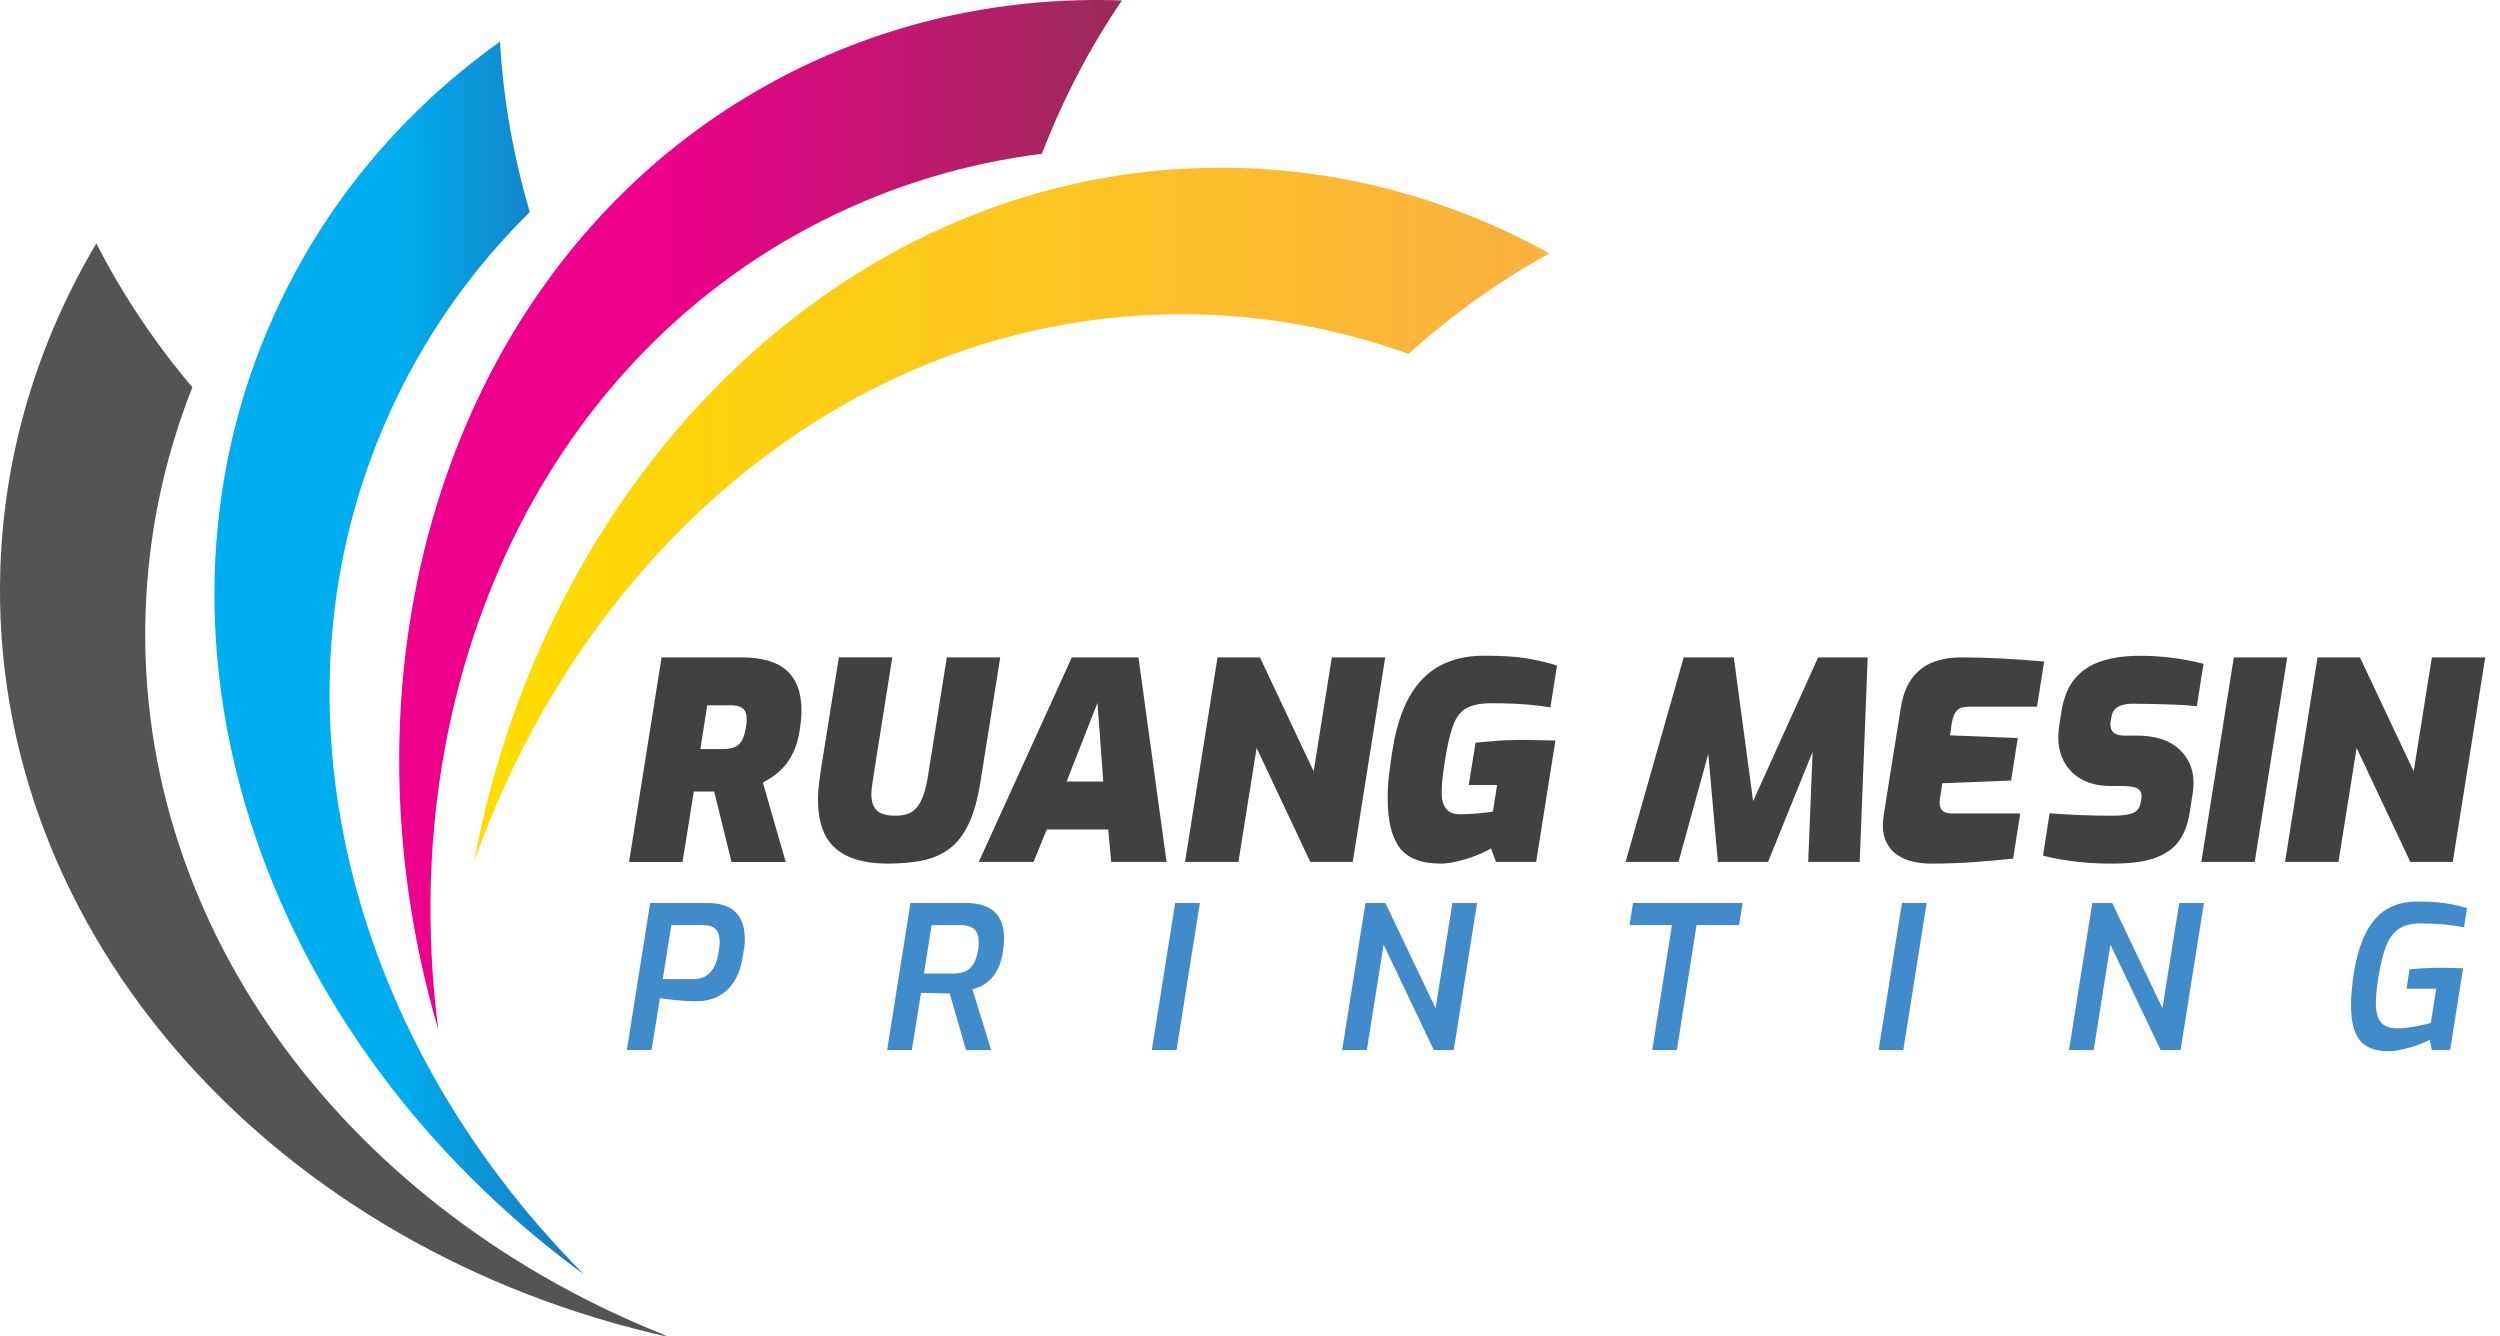
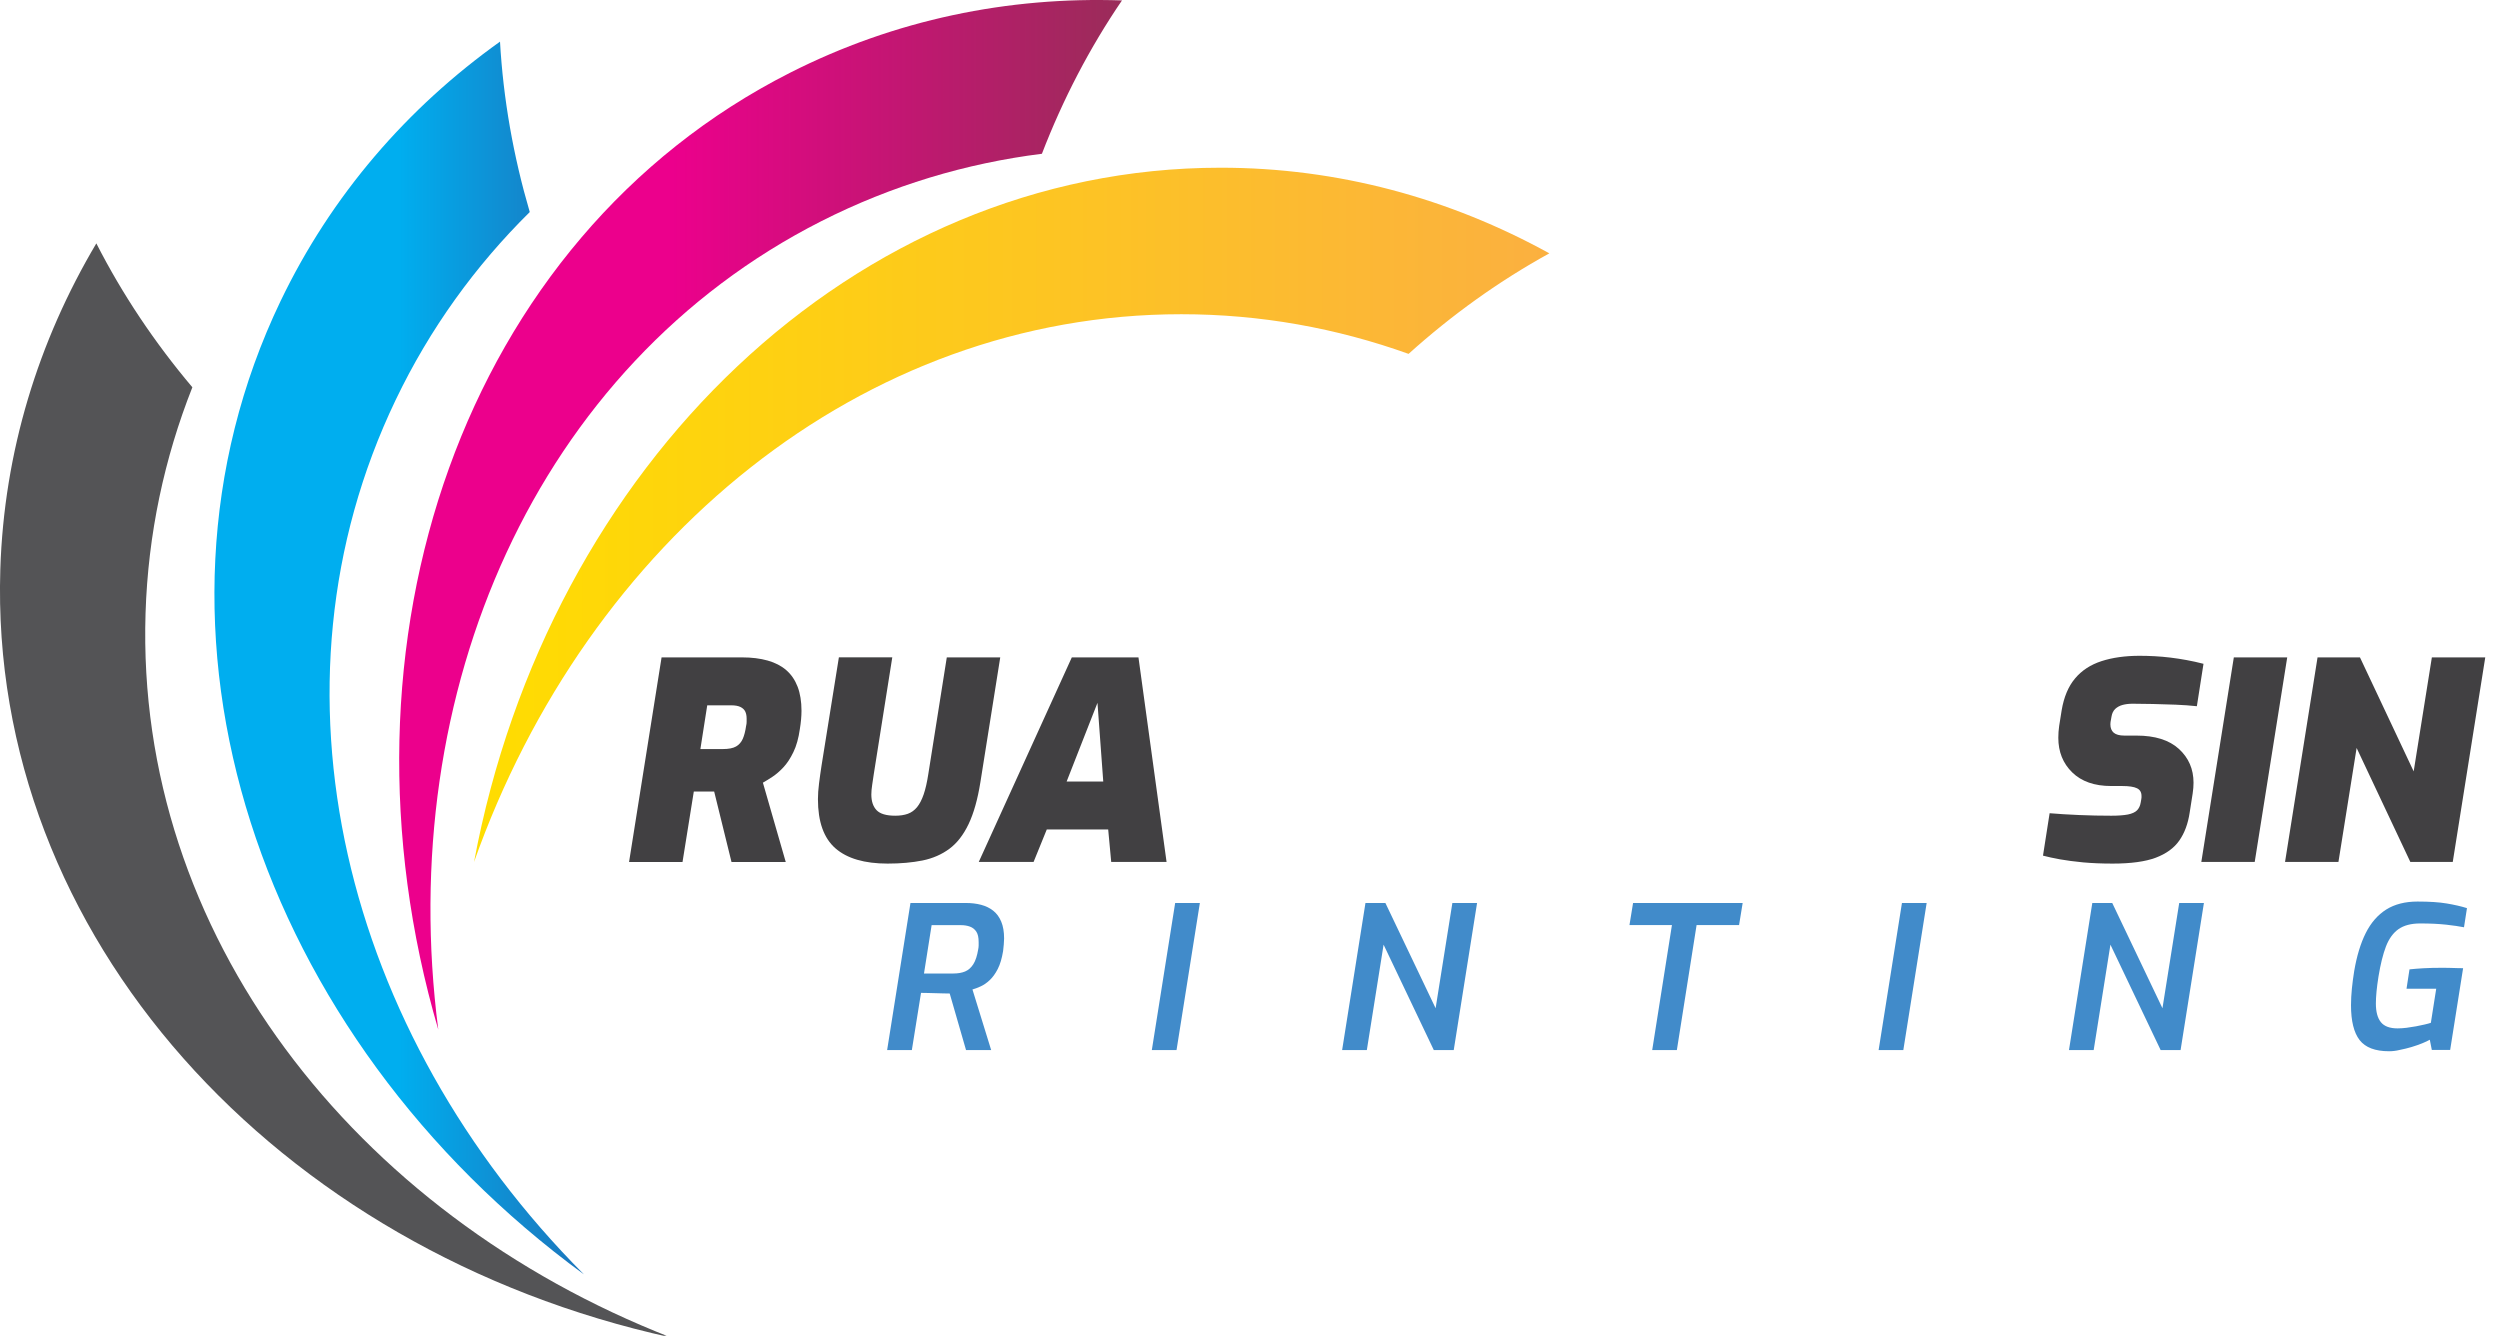
<svg xmlns="http://www.w3.org/2000/svg" version="1.1" id="Layer_1" x="0px" y="0px" viewBox="0 0 471.49 251.92" style="enable-background:new 0 0 471.49 251.92;" xml:space="preserve">
  <style type="text/css">
	.st0{fill:#414042;}
	.st1{fill:#418BCA;}
	.st2{fill:url(#SVGID_1_);}
	.st3{fill:url(#SVGID_2_);}
	.st4{fill:url(#SVGID_3_);}
	.st5{fill:#545456;}
</style>
  <g>
    <path class="st0" d="M118.64,162.56l6.13-38.58h15.16c1.83,0,3.45,0.2,4.86,0.6c1.4,0.4,2.57,1,3.51,1.82   c0.93,0.81,1.64,1.85,2.13,3.12c0.48,1.26,0.73,2.78,0.73,4.54c0,0.52-0.03,1.06-0.08,1.64c-0.05,0.57-0.13,1.17-0.23,1.79   c-0.24,1.73-0.65,3.19-1.22,4.36c-0.57,1.18-1.2,2.14-1.9,2.88c-0.69,0.74-1.39,1.34-2.08,1.79c-0.69,0.45-1.28,0.81-1.77,1.09   l4.31,14.96h-10.23l-3.27-13.29c-0.31,0-0.63,0-0.96,0c-0.33,0-0.65,0-0.96,0s-0.63,0-0.96,0c-0.33,0-0.65,0-0.96,0l-2.13,13.29   H118.64z M132.09,141.27h4.21c1.11,0,1.95-0.16,2.52-0.49c0.57-0.33,0.99-0.81,1.27-1.45c0.28-0.64,0.48-1.45,0.62-2.42   c0.07-0.28,0.1-0.53,0.1-0.75c0-0.22,0-0.44,0-0.65c0-0.52-0.09-0.96-0.26-1.32c-0.17-0.36-0.48-0.65-0.91-0.86   c-0.43-0.21-1.01-0.31-1.74-0.31h-4.52L132.09,141.27z" />
    <path class="st0" d="M167.4,162.87c-4.36,0-7.64-0.96-9.84-2.88c-2.2-1.92-3.3-5.01-3.3-9.27c0-0.9,0.07-1.9,0.21-2.99   c0.14-1.09,0.29-2.21,0.47-3.35l3.27-20.41h10.07l-3.48,21.97c-0.1,0.73-0.21,1.42-0.31,2.08c-0.1,0.66-0.16,1.26-0.16,1.82   c0,1.28,0.33,2.27,0.99,2.96c0.66,0.69,1.83,1.04,3.53,1.04c0.9,0,1.69-0.12,2.36-0.36c0.67-0.24,1.25-0.66,1.74-1.25   c0.48-0.59,0.9-1.39,1.25-2.41c0.35-1.02,0.64-2.31,0.88-3.87l3.48-21.97h10.08l-3.74,23.52c-0.52,3.25-1.26,5.89-2.23,7.92   s-2.17,3.58-3.61,4.65c-1.44,1.07-3.12,1.81-5.06,2.21C172.06,162.67,169.86,162.87,167.4,162.87z" />
    <path class="st0" d="M184.59,162.56l17.55-38.58h12.57l5.3,38.58h-10.44l-0.57-6.13h-11.58l-2.49,6.13H184.59z M201.16,147.4h6.91   l-1.09-14.85L201.16,147.4z" />
-     <path class="st0" d="M223.49,162.56l6.13-38.58h8l10.13,21.5l3.43-21.5h10.07l-6.13,38.58h-8l-10.13-21.5l-3.43,21.5H223.49z" />
-     <path class="st0" d="M271.73,162.87c-3.67,0-6.26-0.99-7.76-2.99c-1.51-1.99-2.26-5.1-2.26-9.32c0-1.56,0.09-3.13,0.29-4.73   c0.19-1.59,0.41-3.12,0.65-4.57c0.66-4.05,1.73-7.37,3.22-9.97c1.49-2.6,3.4-4.52,5.74-5.76c2.34-1.25,5.1-1.87,8.28-1.87   c3.43,0,6.18,0.18,8.26,0.54c2.08,0.36,3.91,0.81,5.5,1.32l-1.25,7.89c-0.93-0.17-2.32-0.35-4.16-0.52   c-1.83-0.17-4.19-0.26-7.06-0.26c-1.97,0-3.51,0.31-4.62,0.94c-1.11,0.62-1.95,1.71-2.52,3.27s-1.08,3.76-1.53,6.6   c-0.42,2.63-0.62,4.67-0.62,6.13c0,1.21,0.27,2.18,0.81,2.91c0.54,0.73,1.43,1.09,2.67,1.09c0.52,0,1.08-0.02,1.69-0.05   c0.6-0.03,1.19-0.08,1.77-0.13c0.57-0.05,1.09-0.1,1.56-0.16c0.47-0.05,0.86-0.11,1.17-0.18l0.78-4.99h-5.35l1.3-8   c0.9-0.07,2.09-0.17,3.56-0.31c1.47-0.14,3.16-0.21,5.06-0.21c0.59,0,1.32,0.01,2.18,0.03c0.87,0.02,1.69,0.03,2.47,0.05   c0.78,0.02,1.38,0.03,1.79,0.03l-3.64,22.9h-7.58l-0.93-2.54c-0.52,0.31-1.18,0.64-1.97,0.99c-0.8,0.35-1.64,0.66-2.52,0.94   c-0.88,0.28-1.76,0.5-2.62,0.67C273.2,162.79,272.42,162.87,271.73,162.87z" />
-     <path class="st0" d="M306.58,162.56l10.96-38.58h9.45l3.64,27.11l12.26-27.11h9.35l-1.51,38.58h-9.71l0.83-20.77l-8.41,20.77h-9.45   l-1.82-20.36l-5.61,20.36H306.58z" />
-     <path class="st0" d="M364.06,162.87c-0.97,0-2.02-0.11-3.14-0.34s-2.17-0.67-3.14-1.32c-0.97-0.66-1.71-1.6-2.21-2.83   c-0.5-1.23-0.6-2.83-0.29-4.8l3.17-19.89c0.38-2.46,1.1-4.39,2.16-5.79c1.06-1.4,2.37-2.41,3.95-3.01c1.58-0.61,3.3-0.91,5.17-0.91   c2.6,0,5.19,0.07,7.79,0.21c2.6,0.14,5.26,0.33,8,0.57l-1.35,8.52h-12.88c-1.07,0-1.83,0.25-2.26,0.75   c-0.43,0.5-0.74,1.24-0.91,2.21l-0.36,2.44l12.78,0.52l-1.25,8l-12.98,0.52l-0.47,3.01c-0.07,0.55-0.04,1.04,0.08,1.45   s0.37,0.73,0.75,0.93c0.38,0.21,0.9,0.31,1.56,0.31h12.78l-1.35,8.52c-2.42,0.24-4.9,0.46-7.43,0.65   C369.69,162.78,366.97,162.87,364.06,162.87z" />
    <path class="st0" d="M398.44,162.87c-2.08,0-3.94-0.08-5.58-0.23c-1.64-0.16-3.09-0.35-4.34-0.57c-1.25-0.23-2.32-0.46-3.22-0.7   l1.25-8c1.63,0.14,3.47,0.25,5.53,0.34c2.06,0.09,4.09,0.13,6.1,0.13c1.32,0,2.36-0.08,3.14-0.23c0.78-0.16,1.35-0.42,1.71-0.78   c0.36-0.36,0.6-0.86,0.7-1.48l0.1-0.57c0.03-0.14,0.05-0.26,0.05-0.36c0-0.1,0-0.21,0-0.31c0-0.69-0.29-1.18-0.86-1.45   c-0.57-0.28-1.5-0.42-2.78-0.42h-2.08c-3.15,0-5.6-0.86-7.35-2.57s-2.62-3.89-2.62-6.52c0-0.73,0.05-1.47,0.16-2.23l0.47-2.96   c0.42-2.49,1.25-4.49,2.52-6c1.26-1.51,2.93-2.6,4.99-3.27c2.06-0.67,4.46-1.01,7.19-1.01c0.94,0,1.89,0.03,2.86,0.08   c0.97,0.05,1.96,0.14,2.96,0.26c1,0.12,2.03,0.28,3.06,0.47c1.04,0.19,2.09,0.42,3.17,0.7l-1.25,8c-1.25-0.14-2.59-0.23-4.02-0.29   c-1.44-0.05-2.86-0.1-4.26-0.13c-1.4-0.03-2.67-0.05-3.82-0.05c-0.73,0-1.37,0.08-1.92,0.23s-1.01,0.41-1.38,0.75   c-0.36,0.35-0.6,0.83-0.7,1.45l-0.1,0.57c-0.04,0.14-0.06,0.29-0.08,0.44s-0.03,0.3-0.03,0.44c0,0.69,0.21,1.22,0.62,1.58   c0.42,0.36,1.09,0.55,2.03,0.55h2.28c3.5,0,6.16,0.84,8,2.52c1.83,1.68,2.75,3.8,2.75,6.36c0,0.62-0.05,1.3-0.16,2.02l-0.57,3.64   c-0.31,2.08-0.96,3.83-1.95,5.25c-0.99,1.42-2.48,2.5-4.47,3.25C404.58,162.5,401.87,162.87,398.44,162.87z" />
    <path class="st0" d="M415.16,162.56l6.13-38.58h10.07l-6.13,38.58H415.16z" />
    <path class="st0" d="M430.95,162.56l6.13-38.58h8l10.13,21.5l3.43-21.5h10.07l-6.13,38.58h-8l-10.13-21.5l-3.43,21.5H430.95z" />
  </g>
  <g>
-     <path class="st1" d="M118.22,198.04l4.4-27.74h10.9c1.3,0,2.47,0.21,3.51,0.62c1.04,0.41,1.87,1.13,2.5,2.14   c0.63,1.01,0.94,2.44,0.94,4.27c0,0.38-0.04,0.83-0.11,1.37c-0.08,0.54-0.15,1.02-0.23,1.45c-0.25,1.7-0.67,3.11-1.26,4.23   c-0.59,1.12-1.28,2-2.09,2.65c-0.8,0.65-1.67,1.12-2.59,1.39c-0.93,0.28-1.85,0.41-2.78,0.41c-1.2,0-2.44-0.06-3.72-0.19   c-1.28-0.12-2.36-0.25-3.23-0.38l-1.58,9.77H118.22z M124.99,184.66h5.86c0.78,0,1.48-0.17,2.12-0.51s1.18-0.88,1.62-1.62   c0.44-0.74,0.75-1.7,0.92-2.88c0.05-0.33,0.1-0.68,0.15-1.05c0.05-0.38,0.08-0.65,0.08-0.83c0-1.23-0.27-2.09-0.81-2.57   c-0.54-0.49-1.31-0.73-2.31-0.73h-6.01L124.99,184.66z" />
    <path class="st1" d="M167.31,198.04l4.4-27.74h10.45c1.03,0,1.98,0.11,2.86,0.34c0.88,0.23,1.64,0.6,2.29,1.11   c0.65,0.51,1.16,1.2,1.52,2.07c0.36,0.86,0.54,1.92,0.54,3.18c0,0.35-0.02,0.72-0.06,1.11c-0.04,0.39-0.08,0.81-0.13,1.26   c-0.23,1.38-0.56,2.51-1.01,3.38c-0.45,0.88-0.96,1.58-1.52,2.1c-0.56,0.53-1.13,0.92-1.71,1.18c-0.58,0.26-1.09,0.46-1.54,0.58   l3.53,11.43h-4.74l-3.08-10.67c-0.33,0-0.72-0.01-1.18-0.02c-0.46-0.01-0.95-0.02-1.47-0.04c-0.51-0.01-1.01-0.02-1.48-0.04   c-0.48-0.01-0.9-0.02-1.28-0.02l-1.73,10.79H167.31z M174.26,183.6h5.53c0.88,0,1.62-0.13,2.24-0.39c0.61-0.26,1.13-0.72,1.54-1.37   c0.41-0.65,0.72-1.59,0.92-2.82c0.05-0.25,0.08-0.49,0.08-0.71s0-0.44,0-0.64c0-0.85-0.14-1.5-0.43-1.95   c-0.29-0.45-0.69-0.77-1.2-0.96c-0.51-0.19-1.08-0.28-1.71-0.28h-5.53L174.26,183.6z" />
    <path class="st1" d="M217.23,198.04l4.4-27.74h4.66l-4.4,27.74H217.23z" />
    <path class="st1" d="M253.12,198.04l4.4-27.74h3.76l9.47,19.85l3.16-19.85h4.66l-4.4,27.74h-3.76l-9.47-19.88l-3.16,19.88H253.12z" />
    <path class="st1" d="M311.6,198.04l3.72-23.57h-8.01l0.68-4.17h20.67l-0.68,4.17h-8.01l-3.72,23.57H311.6z" />
    <path class="st1" d="M354.3,198.04l4.4-27.74h4.66l-4.4,27.74H354.3z" />
    <path class="st1" d="M390.2,198.04l4.4-27.74h3.76l9.47,19.85l3.16-19.85h4.66l-4.4,27.74h-3.76l-9.47-19.88l-3.16,19.88H390.2z" />
    <path class="st1" d="M450.56,198.26c-2.61,0-4.45-0.7-5.54-2.1c-1.09-1.4-1.63-3.6-1.63-6.58c0-1.03,0.06-2.09,0.17-3.18   c0.11-1.09,0.26-2.17,0.43-3.25c0.48-2.83,1.2-5.22,2.18-7.18c0.98-1.95,2.27-3.43,3.87-4.44c1.6-1,3.57-1.5,5.9-1.5   c2.23,0,4.06,0.12,5.49,0.36c1.43,0.24,2.71,0.53,3.83,0.88l-0.56,3.61c-0.88-0.17-2-0.34-3.36-0.49c-1.37-0.15-3-0.23-4.91-0.23   c-1.7,0-3.06,0.36-4.08,1.07c-1.01,0.71-1.8,1.8-2.37,3.27c-0.56,1.47-1.03,3.36-1.41,5.69c-0.33,2.08-0.49,3.77-0.49,5.07   c0,1.55,0.31,2.73,0.94,3.51c0.63,0.79,1.68,1.18,3.16,1.18c0.5,0,1.06-0.04,1.67-0.11c0.61-0.08,1.21-0.17,1.8-0.28   s1.13-0.23,1.62-0.34c0.49-0.11,0.88-0.22,1.18-0.32l1.01-6.43h-5.6l0.56-3.65c0.68-0.08,1.54-0.14,2.59-0.21   c1.05-0.06,2.29-0.09,3.72-0.09c0.38,0,0.8,0.01,1.28,0.02c0.48,0.01,0.94,0.03,1.39,0.04c0.45,0.01,0.83,0.02,1.13,0.02   l-2.44,15.41h-3.46l-0.38-1.92c-0.35,0.2-0.83,0.43-1.45,0.68c-0.61,0.25-1.29,0.48-2.01,0.7s-1.46,0.39-2.2,0.54   C451.87,198.19,451.19,198.26,450.56,198.26z" />
  </g>
  <linearGradient id="SVGID_1_" gradientUnits="userSpaceOnUse" x1="89.403" y1="97.093" x2="292.204" y2="97.093">
    <stop offset="0" style="stop-color:#FFDD00" />
    <stop offset="1" style="stop-color:#FBB040" />
  </linearGradient>
  <path class="st2" d="M292.2,47.78c-9.47,5.21-18.37,11.59-26.55,18.96c-13.54-4.86-27.94-7.48-42.87-7.48  c-60.29,0-111.92,42.71-133.38,103.31c13.96-74.84,71.68-130.94,140.78-130.94C252.39,31.62,273.42,37.42,292.2,47.78z" />
  <linearGradient id="SVGID_2_" gradientUnits="userSpaceOnUse" x1="75.278" y1="97.093" x2="211.599" y2="97.093">
    <stop offset="0.377" style="stop-color:#EC008C" />
    <stop offset="1" style="stop-color:#9A2C59" />
  </linearGradient>
  <path class="st3" d="M211.6,0.08c-6.09,8.93-11.14,18.64-15.1,28.92c-14.28,1.79-28.3,5.97-41.62,12.72  c-53.77,27.27-80.49,88.72-72.22,152.47c-21.4-73.06,4.7-149.2,66.32-180.46C168.78,3.69,190.16-0.66,211.6,0.08z" />
  <linearGradient id="SVGID_3_" gradientUnits="userSpaceOnUse" x1="40.441" y1="124.097" x2="110.115" y2="124.097">
    <stop offset="0.5" style="stop-color:#00AEEF" />
    <stop offset="1" style="stop-color:#1C75BC" />
  </linearGradient>
  <path class="st4" d="M94.3,7.85c0.61,10.79,2.51,21.57,5.61,32.14C89.67,50.1,81.08,61.95,74.63,75.41  c-26.07,54.36-9.88,119.38,35.49,164.93C48.67,195.4,23.04,119.1,52.91,56.79C62.52,36.77,76.84,20.31,94.3,7.85z" />
  <path class="st5" d="M18.17,45.9c4.91,9.63,11,18.72,18.11,27.14c-5.29,13.38-8.36,27.69-8.83,42.62  c-1.9,60.26,39.16,113.21,99.05,136.57C52.14,235.91-2.12,176.44,0.06,107.38C0.76,85.19,7.22,64.35,18.17,45.9z" />
</svg>